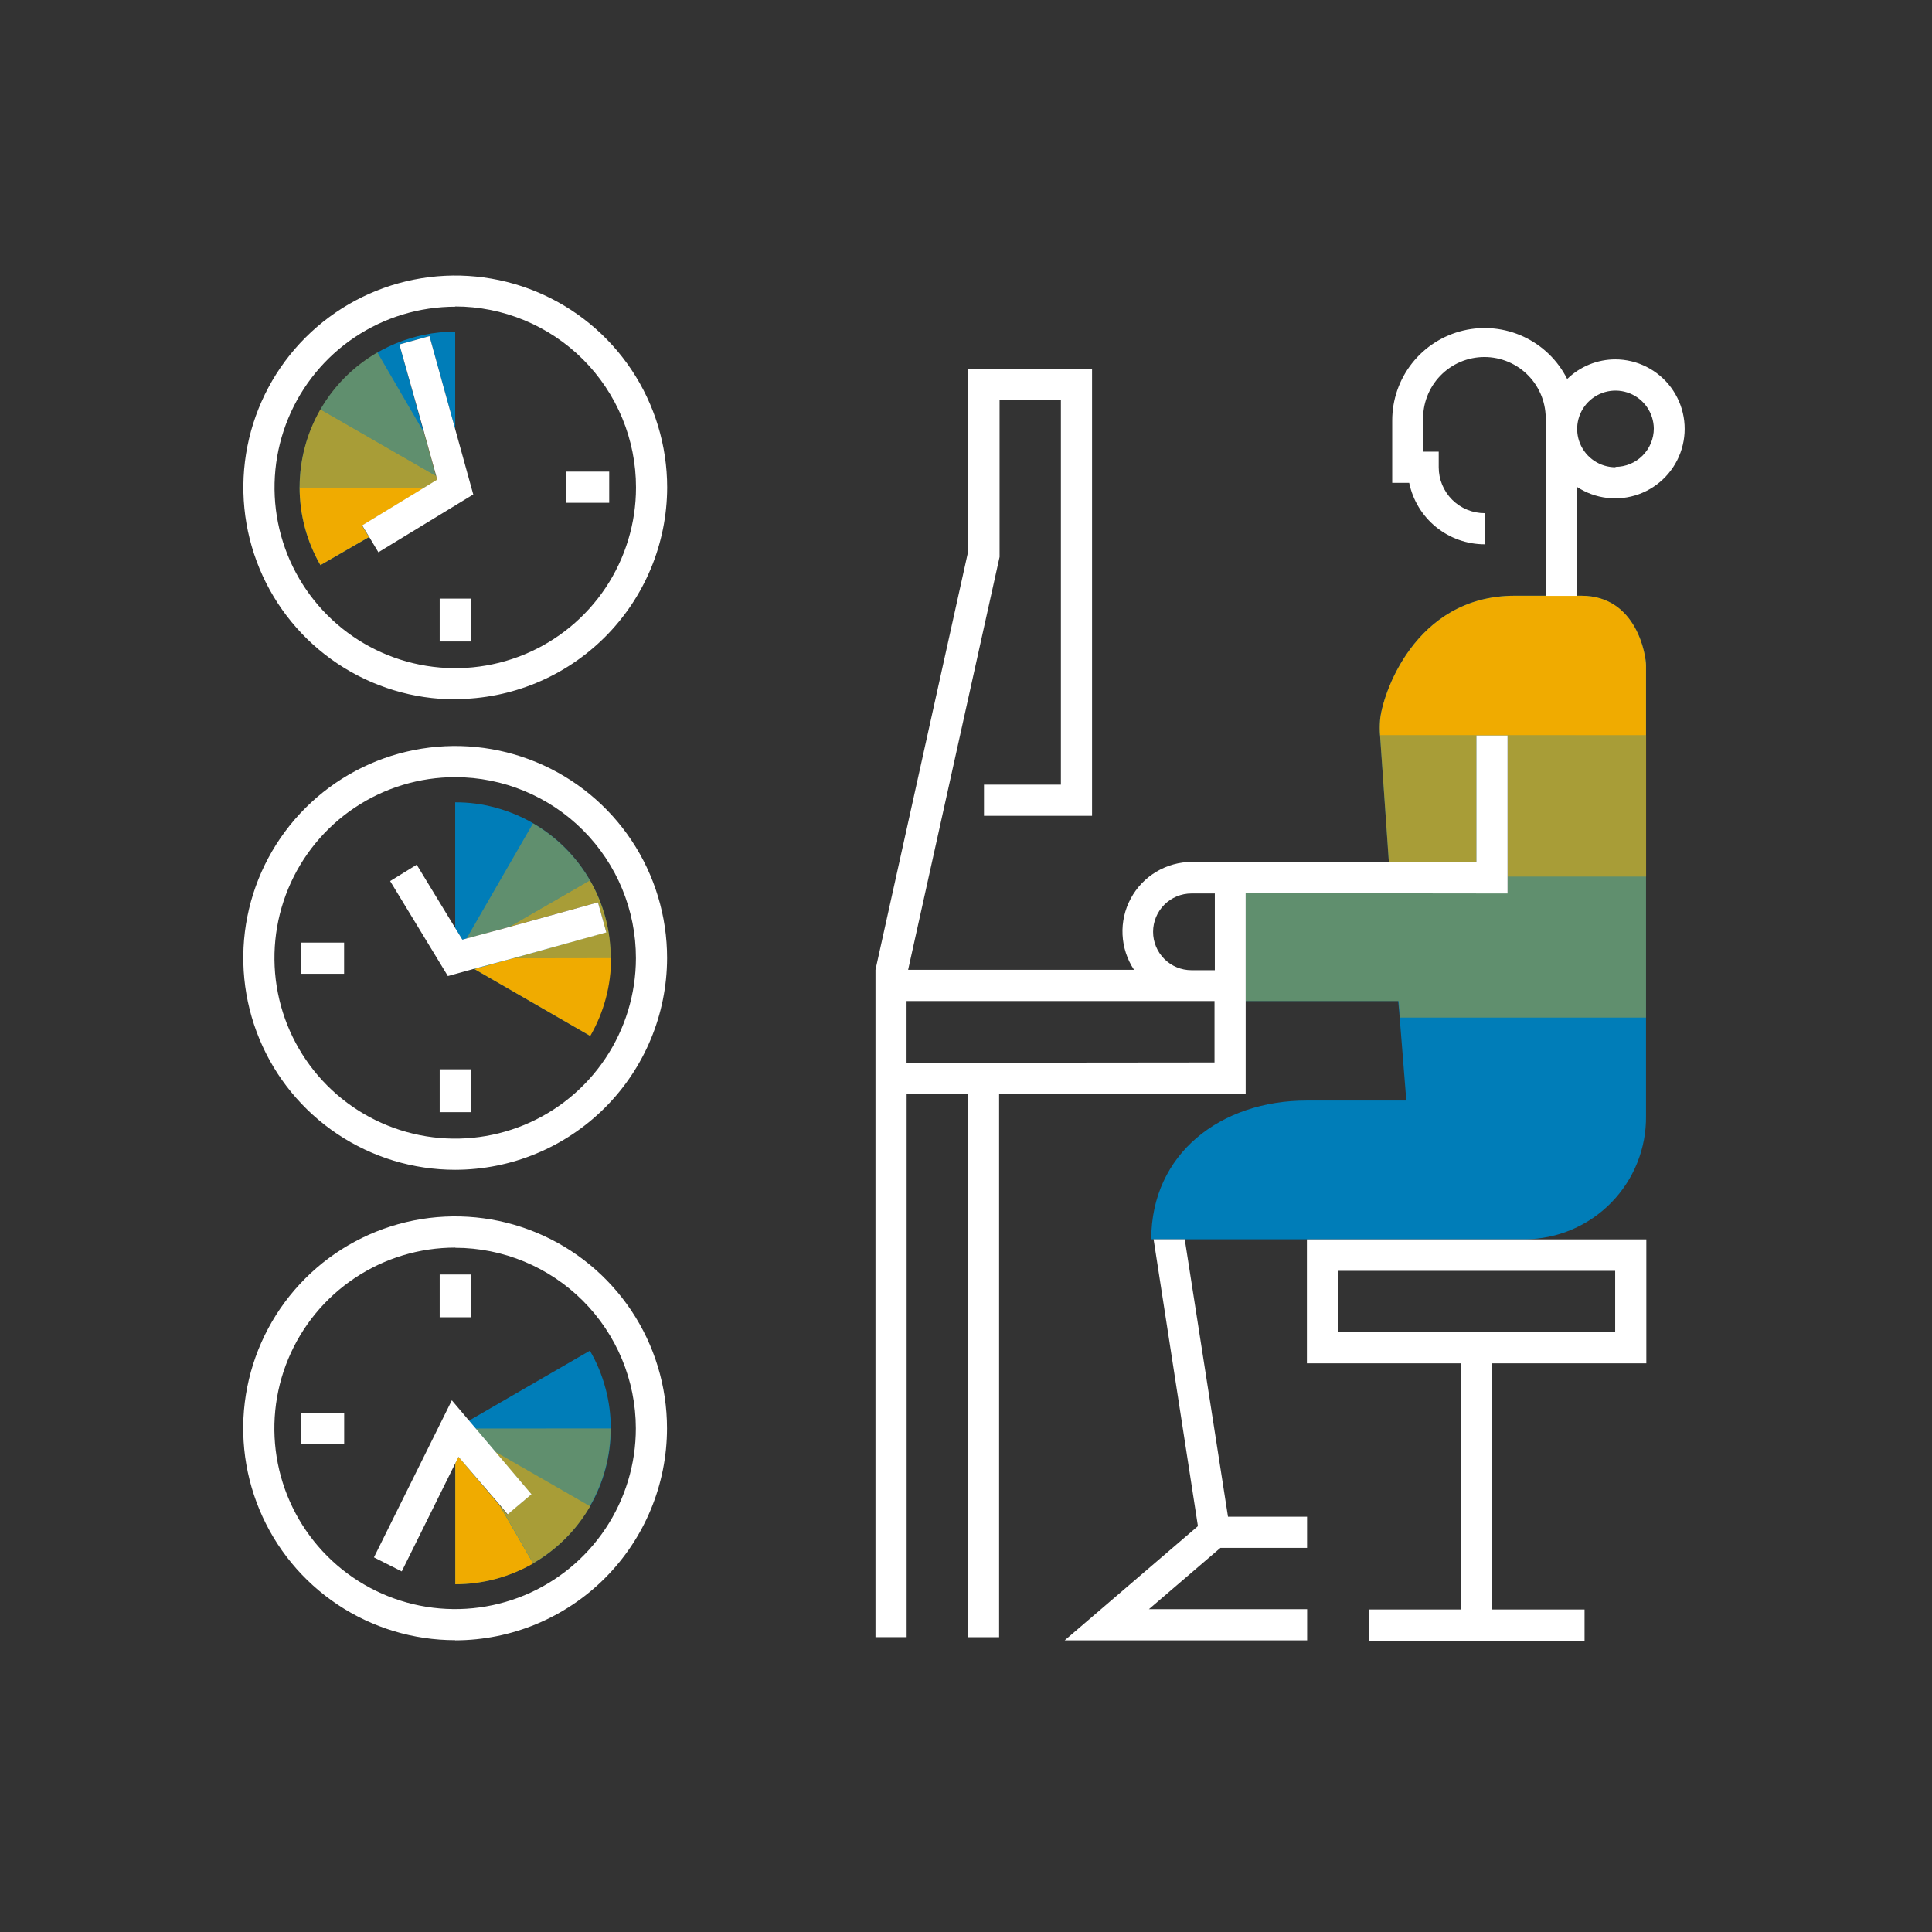
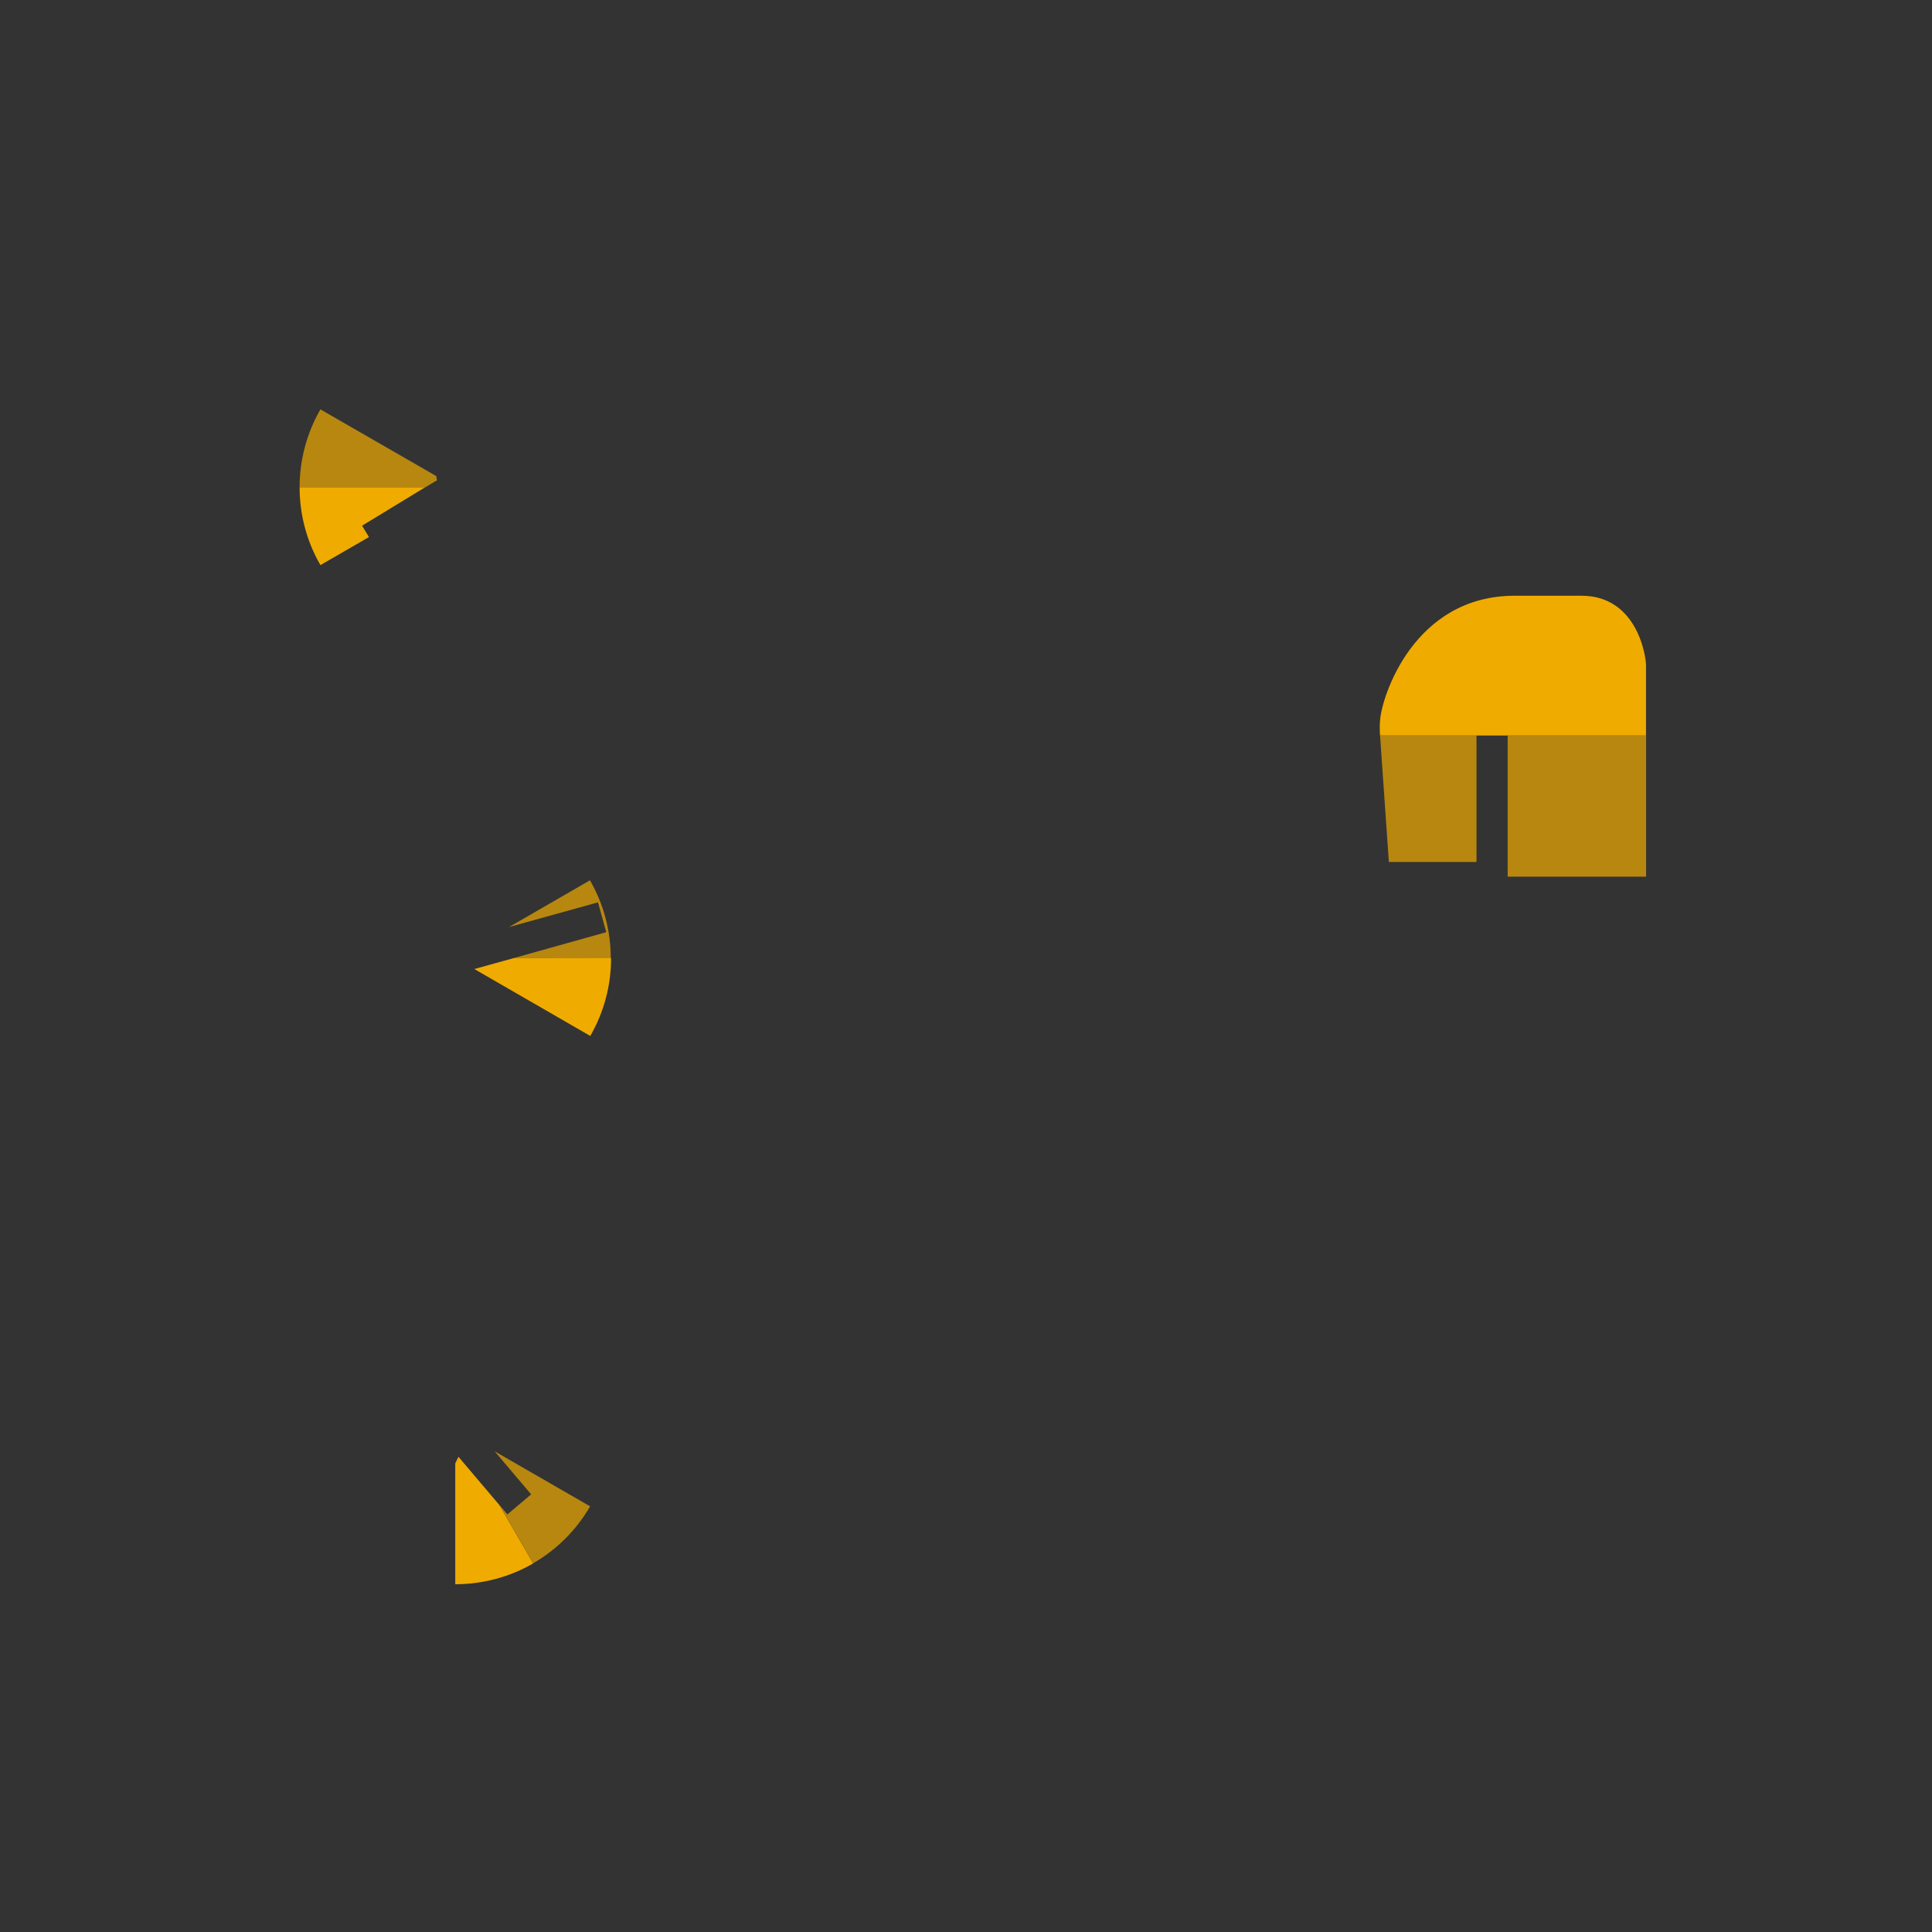
<svg xmlns="http://www.w3.org/2000/svg" width="573" height="573" viewBox="0 0 573 573" fill="none">
  <rect x="0" y="0" width="573" height="573" fill="#333333" stroke="none" />
-   <path d="M488.182 197.385V331C488.234 335.754 487.348 340.472 485.574 344.884C483.8 349.295 481.174 353.313 477.845 356.708C474.517 360.103 470.551 362.809 466.176 364.669C461.8 366.53 457.101 367.51 452.347 367.552H341.443C341.443 342.136 362.076 326.402 387.514 326.402H417.089L415.125 301.795L414.686 296.897H369.446V264.897H447.148V218.133H437.906V255.632H411.913L409.302 218.133C409.188 216.641 409.188 215.142 409.302 213.65C409.811 206.511 419.353 176.683 449.25 176.683H469.028C485.525 176.752 488.182 194.543 488.182 197.385ZM179.571 411.728C178.547 407.822 176.992 404.075 174.95 400.592L139.022 421.386L157.506 443.243L150.459 449.204L135.972 432.06L135.025 434.001V469.86C147.26 469.851 158.992 464.99 167.649 456.344C173.371 450.613 177.486 443.479 179.582 435.657C181.679 427.834 181.683 419.599 179.594 411.774L179.571 411.728ZM179.571 272.152C177.468 264.332 173.347 257.203 167.622 251.477C161.896 245.751 154.766 241.631 146.947 239.528C143.056 238.458 139.037 237.929 135.002 237.957V275.248L137.127 278.714L177.353 267.554L179.825 276.473L140.547 287.309L174.927 307.156C181.04 296.559 182.701 283.972 179.548 272.152H179.571ZM129.595 142.372L118.458 102.17L127.377 99.697L135.002 127.285V98.357C122.766 98.366 111.034 103.227 102.378 111.874C93.731 120.53 88.87 132.262 88.861 144.498C88.848 152.608 90.976 160.578 95.03 167.603L109.424 159.285L107.391 155.935L129.595 142.372Z" fill="#007DB8" />
  <path d="M488.182 218.133H409.302C409.188 216.641 409.188 215.142 409.302 213.65C409.81 206.511 419.353 176.683 449.25 176.683H469.028C485.502 176.683 488.182 194.497 488.182 197.338V218.133ZM152.238 284.19L140.685 287.401L175.065 307.248C179.122 300.225 181.25 292.254 181.234 284.143L152.238 284.19ZM107.391 155.911L126.129 144.498H88.861C88.848 152.608 90.976 160.578 95.03 167.603L109.424 159.285L107.391 155.911ZM148.125 446.386L135.972 432.06L135.025 434.001V469.86C143.134 469.867 151.103 467.739 158.129 463.691L148.125 446.386Z" fill="#F0AB00" />
  <path opacity="0.7" d="M437.906 255.655H411.913L409.302 218.156H437.906V255.655ZM447.148 218.156V259.999H488.205V218.133L447.148 218.156ZM179.802 276.472L152.238 284.189H181.142C181.155 276.079 179.027 268.109 174.973 261.085L150.967 274.948L177.353 267.623L179.802 276.472ZM129.595 142.464L129.387 141.194L95.03 121.416C90.982 128.443 88.855 136.411 88.861 144.521H126.129L129.595 142.464ZM146.716 430.443L157.529 443.197L150.482 449.158L148.171 446.385L158.129 463.645C165.142 459.592 170.967 453.768 175.019 446.755L146.716 430.443Z" fill="#F0AB00" />
-   <path opacity="0.4" d="M488.182 259.976V301.795H415.24L414.801 296.897H369.446V264.897H447.148V259.976H488.182ZM174.973 261.085C170.921 254.072 165.096 248.247 158.083 244.195L138.306 278.459L150.967 274.948L174.973 261.085ZM111.92 104.526C104.907 108.579 99.083 114.403 95.03 121.416L129.387 141.194L125.852 128.486L111.92 104.526ZM140.94 423.673L146.67 430.443L174.904 446.755C178.96 439.73 181.095 431.762 181.096 423.65L140.94 423.673Z" fill="#F0AB00" />
-   <path d="M488.275 404.335V367.575H387.607V404.335H433.308V477.346H405.952V486.588H469.952V477.346H442.573V404.335H488.275ZM396.849 376.909H479.033V395.093H396.849V376.909ZM479.125 106.583C473.774 106.583 468.634 108.672 464.8 112.405C462.032 106.889 457.483 102.469 451.89 99.861C446.296 97.253 439.986 96.609 433.982 98.034C427.977 99.459 422.629 102.87 418.804 107.713C414.979 112.556 412.901 118.548 412.907 124.72V143.204H417.943C419.01 148.349 421.816 152.97 425.889 156.29C429.962 159.61 435.054 161.426 440.309 161.434V152.192C436.7 152.192 433.238 150.758 430.686 148.206C428.134 145.654 426.7 142.192 426.7 138.583V133.962H422.079V124.72C421.992 122.279 422.398 119.846 423.272 117.565C424.146 115.284 425.47 113.203 427.166 111.445C428.862 109.688 430.895 108.29 433.143 107.335C435.391 106.38 437.809 105.888 440.251 105.888C442.694 105.888 445.111 106.38 447.359 107.335C449.607 108.29 451.64 109.688 453.336 111.445C455.032 113.203 456.356 115.284 457.231 117.565C458.105 119.846 458.51 122.279 458.423 124.72V176.729H467.665V144.382C470.345 146.155 473.402 147.276 476.593 147.657C479.784 148.037 483.019 147.666 486.041 146.574C489.063 145.482 491.787 143.698 493.997 141.365C496.206 139.032 497.84 136.215 498.767 133.139C499.694 130.062 499.889 126.811 499.336 123.646C498.783 120.481 497.498 117.489 495.583 114.909C493.668 112.328 491.176 110.232 488.306 108.786C485.437 107.341 482.269 106.586 479.056 106.583H479.125ZM479.125 138.583C476.883 138.583 474.69 137.919 472.824 136.676C470.958 135.433 469.501 133.666 468.637 131.597C467.772 129.528 467.539 127.249 467.967 125.048C468.394 122.847 469.463 120.821 471.039 119.226C472.615 117.631 474.628 116.537 476.824 116.083C479.019 115.629 481.301 115.835 483.38 116.674C485.459 117.513 487.244 118.948 488.51 120.799C489.775 122.65 490.465 124.834 490.493 127.077C490.493 130.094 489.296 132.987 487.165 135.123C485.033 137.258 482.142 138.461 479.125 138.467V138.583ZM364.202 449.828H387.653V459.07H361.96L340.75 477.254H387.676V486.496H315.774L355.283 452.624L342.136 367.552H351.378L364.202 449.828ZM447.125 264.989V218.133H437.883V255.632H353.504C349.779 255.634 346.123 256.645 342.927 258.558C339.731 260.472 337.113 263.216 335.352 266.499C333.59 269.781 332.752 273.48 332.926 277.202C333.099 280.923 334.278 284.528 336.337 287.632H269.333L296.458 165.177V118.551H314.642V232.712H291.837V241.954H323.884V109.401H287.078V163.813L259.652 287.632V485.548H268.894V324.346H287.078V485.571H296.32V324.346H369.446V264.897L447.125 264.989ZM353.365 264.989H360.297V287.748H353.365C350.347 287.748 347.453 286.549 345.319 284.415C343.185 282.281 341.986 279.386 341.986 276.369C341.986 273.351 343.185 270.456 345.319 268.322C347.453 266.188 350.347 264.989 353.365 264.989ZM268.871 315.196V296.897H360.204V315.104L268.871 315.196ZM135.025 346.942C122.59 346.947 110.434 343.263 100.094 336.356C89.754 329.449 81.695 319.63 76.938 308.142C72.181 296.653 70.938 284.012 73.368 271.817C75.798 259.622 81.79 248.422 90.588 239.634C99.385 230.847 110.592 224.866 122.789 222.45C134.987 220.034 147.627 221.29 159.11 226.06C170.593 230.83 180.403 238.9 187.299 249.247C194.194 259.595 197.865 271.755 197.847 284.19C197.804 300.831 191.169 316.779 179.395 328.54C167.621 340.301 151.667 346.918 135.025 346.942V346.942ZM135.025 230.494C124.426 230.489 114.064 233.627 105.248 239.51C96.432 245.393 89.558 253.758 85.494 263.547C81.431 273.336 80.361 284.109 82.419 294.506C84.477 304.903 89.571 314.457 97.058 321.959C104.544 329.462 114.086 334.577 124.479 336.657C134.872 338.738 145.648 337.691 155.445 333.649C165.243 329.606 173.622 322.75 179.524 313.947C185.427 305.144 188.586 294.788 188.605 284.19C188.617 269.965 182.98 256.317 172.932 246.248C162.884 236.179 149.249 230.512 135.025 230.494V230.494ZM140.593 287.332L132.83 289.481L115.709 261.316L123.588 256.464L135.002 275.225L137.127 278.691L138.306 278.367L150.967 274.948L177.353 267.623L179.825 276.542L152.238 284.19L140.593 287.332ZM102.054 288.811H89.346V279.569H102.054V288.811ZM139.646 329.845H130.404V317.137H139.646V329.845ZM139.646 190.245H130.404V177.538H139.646V190.245ZM135.025 207.412C122.595 207.412 110.445 203.726 100.11 196.821C89.775 189.915 81.72 180.1 76.963 168.617C72.207 157.133 70.962 144.497 73.387 132.307C75.812 120.116 81.797 108.918 90.586 100.129C99.376 91.34 110.573 85.354 122.764 82.929C134.955 80.504 147.591 81.749 159.074 86.506C170.558 91.262 180.373 99.317 187.278 109.652C194.184 119.987 197.87 132.137 197.87 144.567C197.833 161.221 191.195 177.181 179.41 188.948C167.625 200.716 151.655 207.331 135.002 207.343L135.025 207.412ZM135.025 90.964C124.423 90.964 114.059 94.108 105.244 99.998C96.429 105.888 89.559 114.259 85.502 124.054C81.445 133.849 80.383 144.626 82.451 155.024C84.52 165.422 89.625 174.974 97.121 182.47C104.618 189.967 114.169 195.072 124.567 197.14C134.965 199.209 145.743 198.147 155.538 194.09C165.332 190.033 173.704 183.162 179.594 174.347C185.484 165.532 188.628 155.169 188.628 144.567C188.631 137.522 187.246 130.545 184.553 124.034C181.86 117.524 177.91 111.608 172.931 106.624C167.951 101.64 162.038 97.686 155.531 94.987C149.023 92.288 142.047 90.897 135.002 90.894L135.025 90.964ZM112.22 163.79L109.448 159.169L107.414 155.819L126.152 144.405L129.618 142.28L129.387 141.194L125.852 128.486L118.458 102.17L127.377 99.697L135.002 127.285L140.362 146.646L112.22 163.79ZM180.68 149.119H167.972V139.877H180.68V149.119ZM135.025 486.449C122.593 486.458 110.438 482.78 100.097 475.88C89.756 468.981 81.694 459.169 76.93 447.686C72.167 436.203 70.915 423.566 73.335 411.372C75.755 399.178 81.737 387.976 90.524 379.182C99.311 370.389 110.509 364.399 122.701 361.97C134.893 359.541 147.531 360.783 159.018 365.538C170.504 370.294 180.321 378.349 187.229 388.684C194.137 399.02 197.824 411.173 197.824 423.604C197.818 440.266 191.202 456.245 179.429 468.036C167.656 479.826 151.687 486.465 135.025 486.496V486.449ZM135.025 370.024C124.42 370.015 114.051 373.151 105.229 379.037C96.408 384.922 89.53 393.292 85.467 403.087C81.403 412.883 80.336 423.663 82.401 434.065C84.466 444.467 89.57 454.022 97.067 461.522C104.564 469.023 114.117 474.13 124.518 476.2C134.919 478.269 145.7 477.207 155.497 473.148C165.294 469.089 173.667 462.215 179.556 453.396C185.445 444.577 188.586 434.209 188.582 423.604C188.551 409.411 182.898 395.809 172.86 385.776C162.822 375.742 149.217 370.095 135.025 370.07V370.024ZM139.646 390.68H130.404V377.995H139.646V390.68ZM135.972 432.061L135.025 434.001L119.152 466.048L110.903 461.889L134.008 415.31L139.114 421.34L141.078 423.65L146.808 430.42L157.621 443.174L150.574 449.135L148.264 446.362L135.972 432.061ZM102.077 428.318H89.346V419.076H102.077V428.318Z" fill="white" />
</svg>